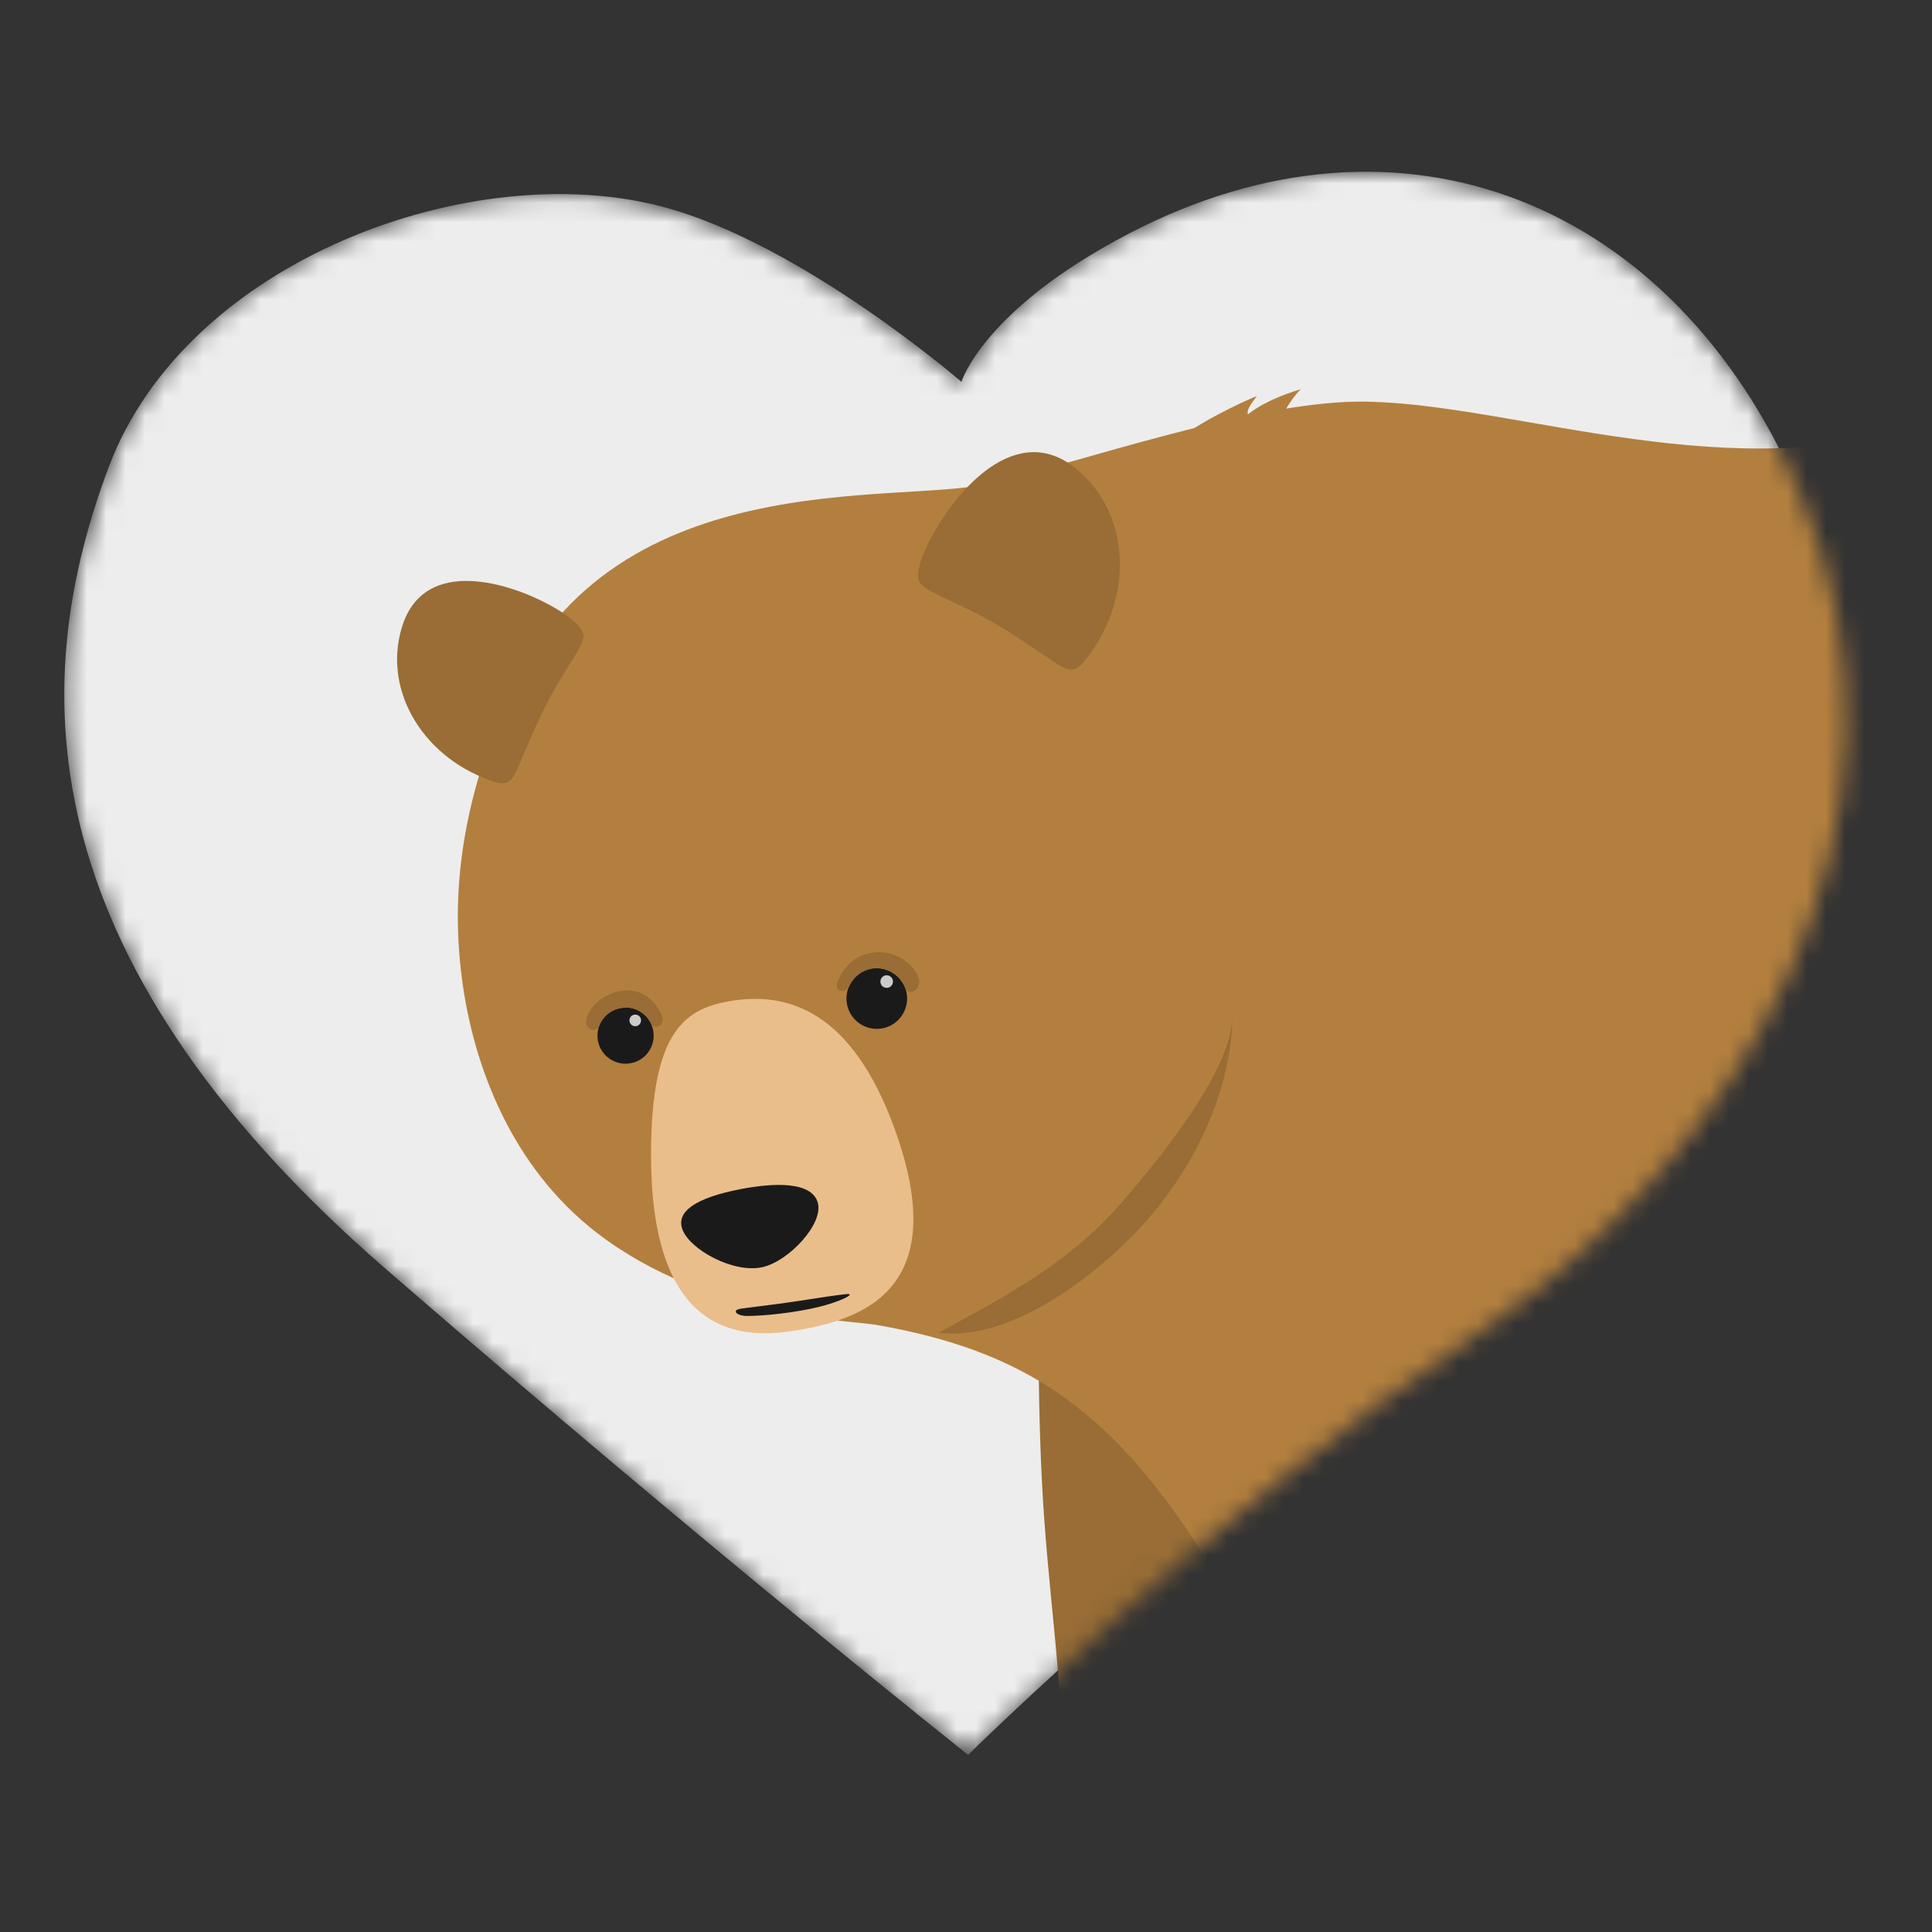
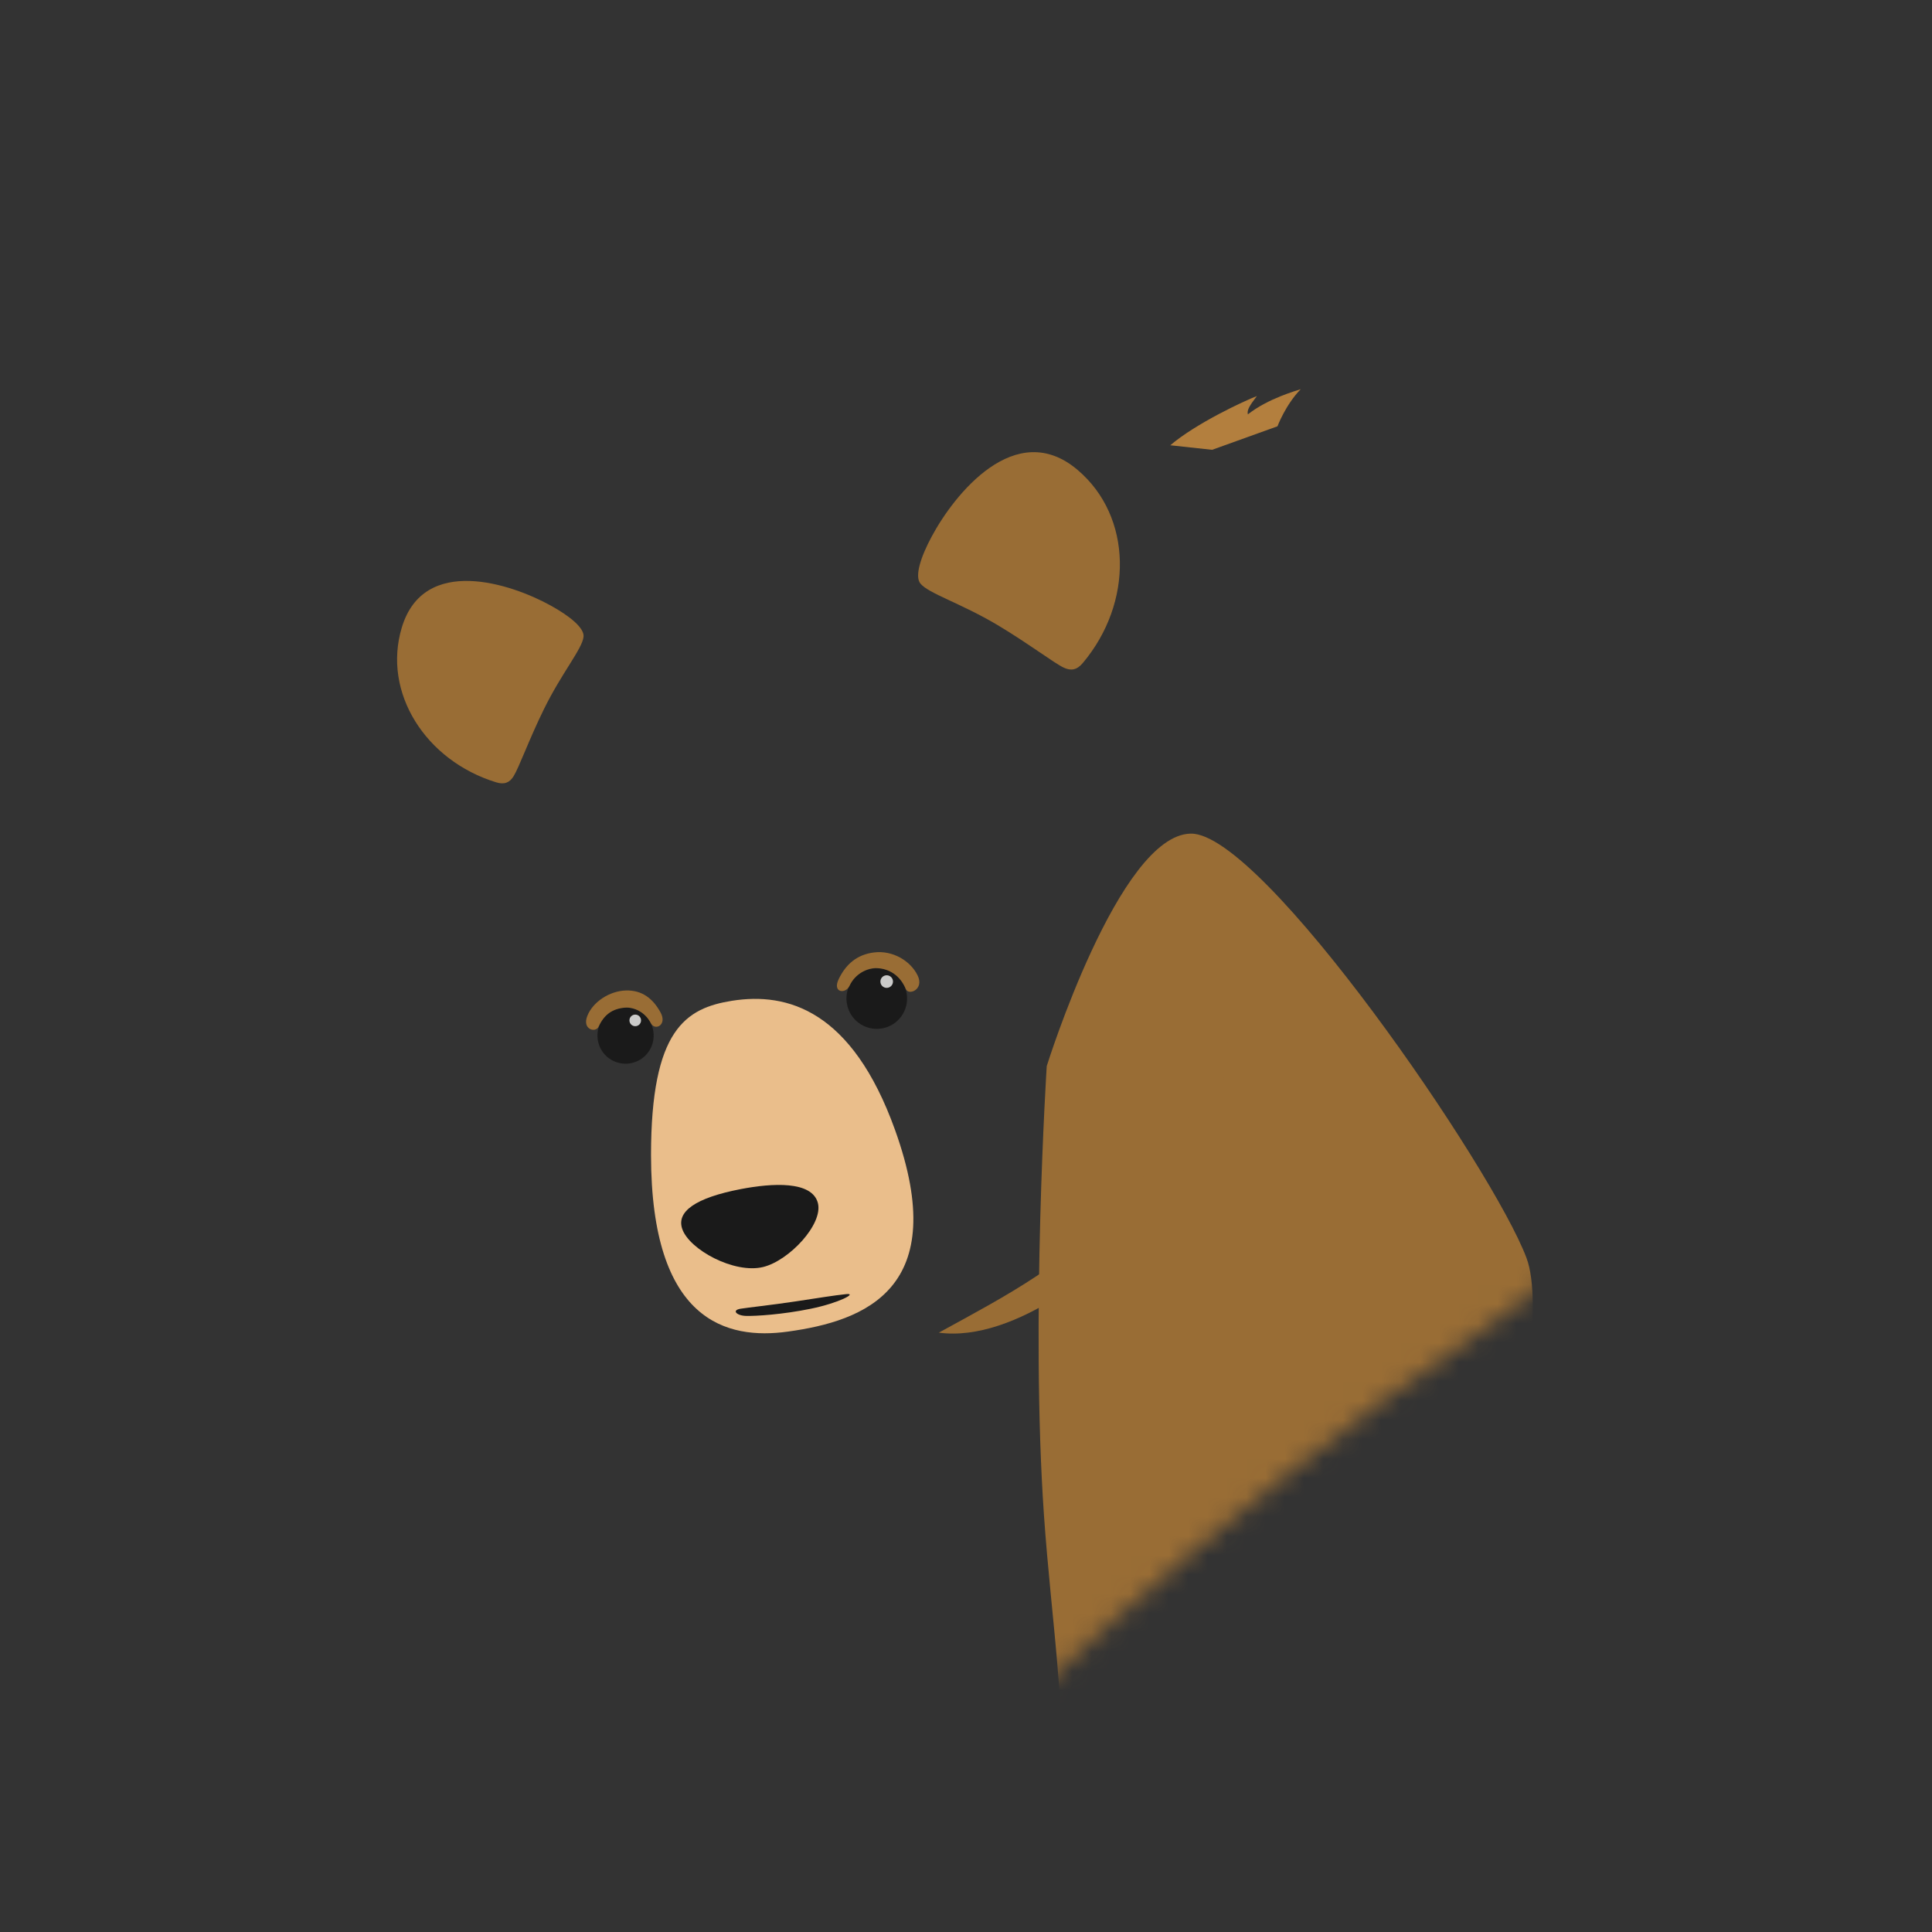
<svg xmlns="http://www.w3.org/2000/svg" width="100" height="100" viewBox="0 0 100 100" fill="none">
  <rect x="0" y="0" width="100" height="100" fill="#333333" stroke="none" />
  <mask id="mask0" mask-type="alpha" maskUnits="userSpaceOnUse" x="3" y="8" width="93" height="83">
    <path d="M50.11 90.833C50.11 90.833 62.654 78.435 76.476 69.028C89.867 59.912 100.737 42.807 92.989 25.112C86.635 10.608 72.672 4.66 58.399 12.107C50.882 16.031 49.764 19.764 49.764 19.764C49.764 19.764 41.566 12.663 34.379 10.723C24.456 8.047 9.662 13.47 5.638 24.149C1.613 34.829 0.897 49.152 20.006 65.715C37.02 80.459 50.11 90.833 50.11 90.833Z" fill="#DCDBD7" />
  </mask>
  <g mask="url(#mask0)">
-     <path d="M50.11 90.833C50.11 90.833 62.654 78.435 76.476 69.028C89.867 59.912 100.737 42.807 92.989 25.112C86.635 10.608 72.672 4.66 58.399 12.107C50.882 16.031 49.764 19.764 49.764 19.764C49.764 19.764 41.566 12.663 34.379 10.723C24.456 8.047 9.662 13.47 5.638 24.149C1.613 34.829 0.897 49.152 20.006 65.715C37.02 80.459 50.11 90.833 50.11 90.833Z" fill="#EDEDED" />
    <path d="M54.179 55.181C54.179 55.181 57.913 43.228 61.627 43.148C65.34 43.068 77.293 60.508 79.012 65.114C80.731 69.715 75.113 90.192 74.587 92.868C74.06 95.559 68.142 103.217 66.578 107.151C65.014 111.085 66.593 112.062 65.175 113.982C64.373 115.069 59.747 114.779 55.803 114.718C51.453 114.648 47.399 114.748 47.158 113.024C46.888 111.09 47.705 109.892 49.604 109.135C51.744 108.284 52.911 107.256 53.187 106.56C53.638 105.397 54.565 96.256 54.846 92.983C55.222 88.558 54.425 84.017 54.034 78.41C53.337 68.351 54.179 55.181 54.179 55.181Z" fill="#996D35" />
    <path fill-rule="evenodd" clip-rule="evenodd" d="M60.574 23.047C61.907 21.909 64.418 20.742 65.055 20.501C64.654 21.027 64.538 21.233 64.589 21.448C65.641 20.621 67.094 20.225 67.325 20.145C66.538 20.952 66.122 22.065 66.122 22.065L62.739 23.282L60.574 23.047Z" fill="#B37F3E" />
-     <path d="M30.881 63.801C26.501 60.418 24.486 55.191 23.9 50.585C23.263 45.584 24.175 41.149 26.08 36.548C31.372 23.794 46.477 26.179 51.268 25.016C56.064 23.854 64.183 21.062 69.635 20.807C76.852 20.471 87.827 24.991 97.88 22.42C105.698 20.421 117.03 17.669 126.782 20.476C137.858 23.663 148.357 31.426 151.66 35.511C153.96 38.352 156.265 41.84 158.104 45.268C161.001 48.726 161.507 50.786 161.527 53.221C161.547 55.241 160.074 58.684 159.112 55.843C159.838 59.486 157.082 73.433 153.855 79.988C150.627 86.543 144.278 100.115 142.363 104.75C141.436 106.996 141.045 110.313 140.744 111.742C140.228 114.172 138.559 114.748 136.89 114.849C135.227 114.954 116.518 114.849 115.376 114.849C114.233 114.849 112.925 113.085 114.799 111.11C116.674 109.13 121.715 108.745 122.653 108.745C123.59 108.745 123.906 100.335 123.981 96.276C124.096 89.981 119.901 83.576 119.275 81.702C112.685 85.205 93.31 83.401 90.809 83.506C91.33 88.884 88.268 93.209 88.163 96.747C88.058 100.285 86.8 105.998 87.101 108.274C87.466 111.04 86.359 114.428 83.868 114.723C81.377 115.019 71.835 115.375 69.335 115.255C66.829 115.134 64.448 114.924 64.333 113.871C64.969 109.536 69.159 108.699 70.407 108.659C69.55 104.029 68.332 99.318 66.839 94.868C65.12 89.731 65.025 84.639 62.013 80.033C57.362 72.922 53.022 69.91 45.339 68.572C44.086 68.346 36.599 68.221 30.881 63.801Z" fill="#B37F3E" />
    <path fill-rule="evenodd" clip-rule="evenodd" d="M20.798 32.478C19.78 35.851 22.035 39.374 25.679 40.492C26.115 40.627 26.381 40.502 26.581 40.181C26.867 39.725 27.378 38.282 28.16 36.693C29.082 34.819 30.139 33.581 30.204 32.96C30.255 32.509 29.493 31.887 28.5 31.341C26.481 30.223 21.94 28.695 20.798 32.478Z" fill="#996D35" />
-     <path fill-rule="evenodd" clip-rule="evenodd" d="M46.326 58.483C49.283 66.707 44.748 68.376 40.784 68.923C37.621 69.364 33.702 68.411 33.697 59.786C33.697 53.282 35.496 52.179 37.902 51.798C40.748 51.352 44.096 52.279 46.326 58.483Z" fill="#EABE8B" />
+     <path fill-rule="evenodd" clip-rule="evenodd" d="M46.326 58.483C49.283 66.707 44.748 68.376 40.784 68.923C37.621 69.364 33.702 68.411 33.697 59.786C33.697 53.282 35.496 52.179 37.902 51.798C40.748 51.352 44.096 52.279 46.326 58.483" fill="#EABE8B" />
    <path d="M38.348 61.546C39.971 61.235 42.021 61.11 42.332 62.262C42.623 63.355 40.849 65.249 39.5 65.58C38.007 65.946 35.672 64.678 35.311 63.605C35.01 62.718 35.977 62.002 38.348 61.546Z" fill="#1A1A1A" />
    <path d="M38.328 67.74C38.694 67.68 39.927 67.549 41.154 67.364C42.387 67.179 43.204 67.043 43.801 66.983C44.397 66.923 43.43 67.439 41.966 67.74C40.508 68.04 39.105 68.126 38.614 68.111C38.133 68.101 37.852 67.82 38.328 67.74Z" fill="#1A1A1A" />
    <path fill-rule="evenodd" clip-rule="evenodd" d="M32.158 52.164C32.95 52.044 33.697 52.585 33.817 53.382C33.938 54.174 33.396 54.92 32.599 55.041C31.808 55.161 31.061 54.62 30.941 53.823C30.82 53.031 31.367 52.289 32.158 52.164Z" fill="#1A1A1A" />
    <path fill-rule="evenodd" clip-rule="evenodd" d="M30.976 53.151C30.826 53.467 30.119 53.291 30.399 52.585C30.685 51.858 31.547 51.292 32.394 51.267C33.241 51.242 33.802 51.693 34.193 52.41C34.544 53.061 33.898 53.367 33.692 52.966C33.376 52.349 32.785 52.129 32.374 52.154C31.692 52.204 31.271 52.515 30.976 53.151Z" fill="#996D35" />
    <path d="M32.88 53.116C33.047 53.116 33.181 52.981 33.181 52.815C33.181 52.649 33.047 52.515 32.88 52.515C32.714 52.515 32.58 52.649 32.58 52.815C32.58 52.981 32.714 53.116 32.88 53.116Z" fill="#CBCBCA" />
    <path fill-rule="evenodd" clip-rule="evenodd" d="M45.144 50.134C46.001 50.004 46.802 50.59 46.933 51.447C47.063 52.304 46.477 53.106 45.62 53.236C44.763 53.367 43.961 52.78 43.831 51.923C43.695 51.072 44.286 50.27 45.144 50.134Z" fill="#1A1A1A" />
    <path fill-rule="evenodd" clip-rule="evenodd" d="M46.888 51.197C47.033 51.542 47.855 51.217 47.494 50.485C47.123 49.728 46.206 49.182 45.249 49.297C44.337 49.408 43.775 49.929 43.415 50.67C43.064 51.387 43.765 51.467 43.971 51.026C44.282 50.36 44.928 50.099 45.369 50.109C45.815 50.119 46.517 50.32 46.888 51.197Z" fill="#996D35" />
    <path d="M45.895 51.132C46.075 51.132 46.221 50.986 46.221 50.806C46.221 50.626 46.075 50.48 45.895 50.48C45.715 50.48 45.569 50.626 45.569 50.806C45.569 50.986 45.715 51.132 45.895 51.132Z" fill="#CBCBCA" />
    <path fill-rule="evenodd" clip-rule="evenodd" d="M48.226 27.768C47.654 28.83 47.334 29.828 47.639 30.203C48.06 30.72 49.719 31.216 51.634 32.353C53.252 33.321 54.545 34.313 55.062 34.558C55.427 34.729 55.738 34.689 56.049 34.313C58.66 31.206 58.635 26.745 55.773 24.32C52.561 21.599 49.388 25.598 48.226 27.768Z" fill="#996D35" />
    <path d="M48.592 68.978C52.541 69.509 57.487 65.495 59.808 62.638C62.083 59.837 63.737 56.228 63.797 52.575C63.747 55.467 59.948 60.052 58.109 62.182C55.352 65.379 52.18 67.013 48.592 68.978Z" fill="#996D35" />
  </g>
</svg>